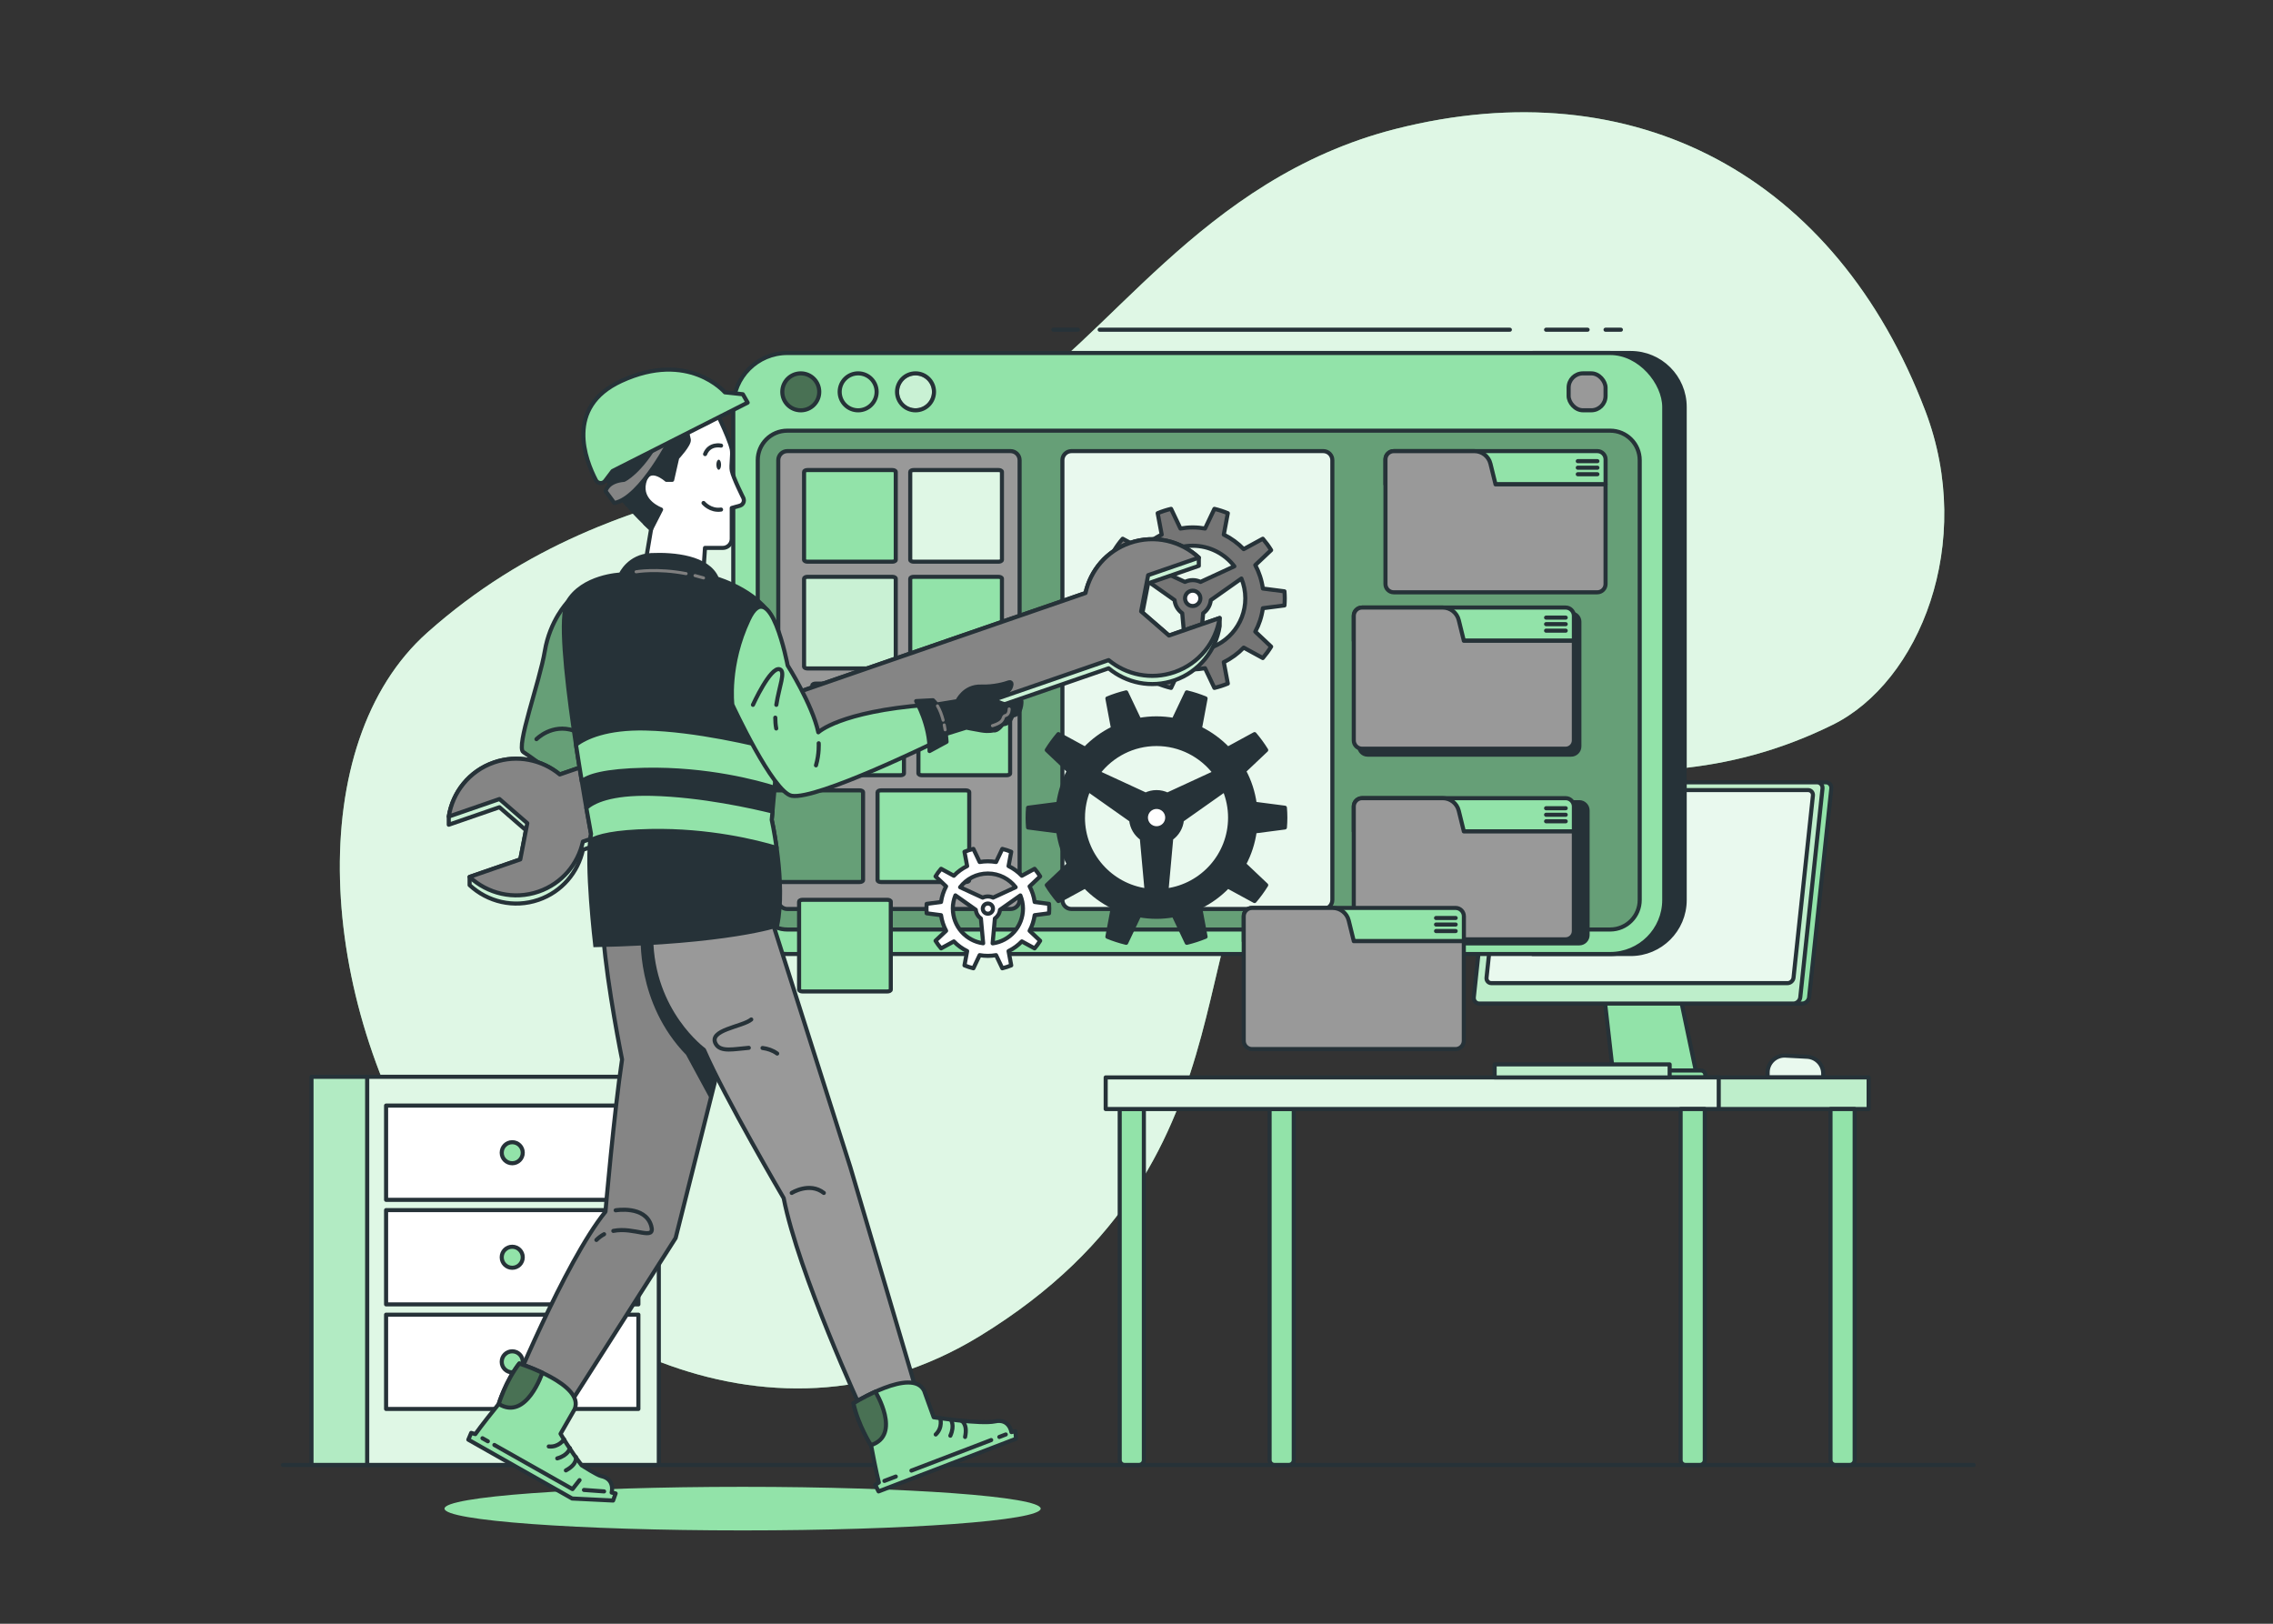
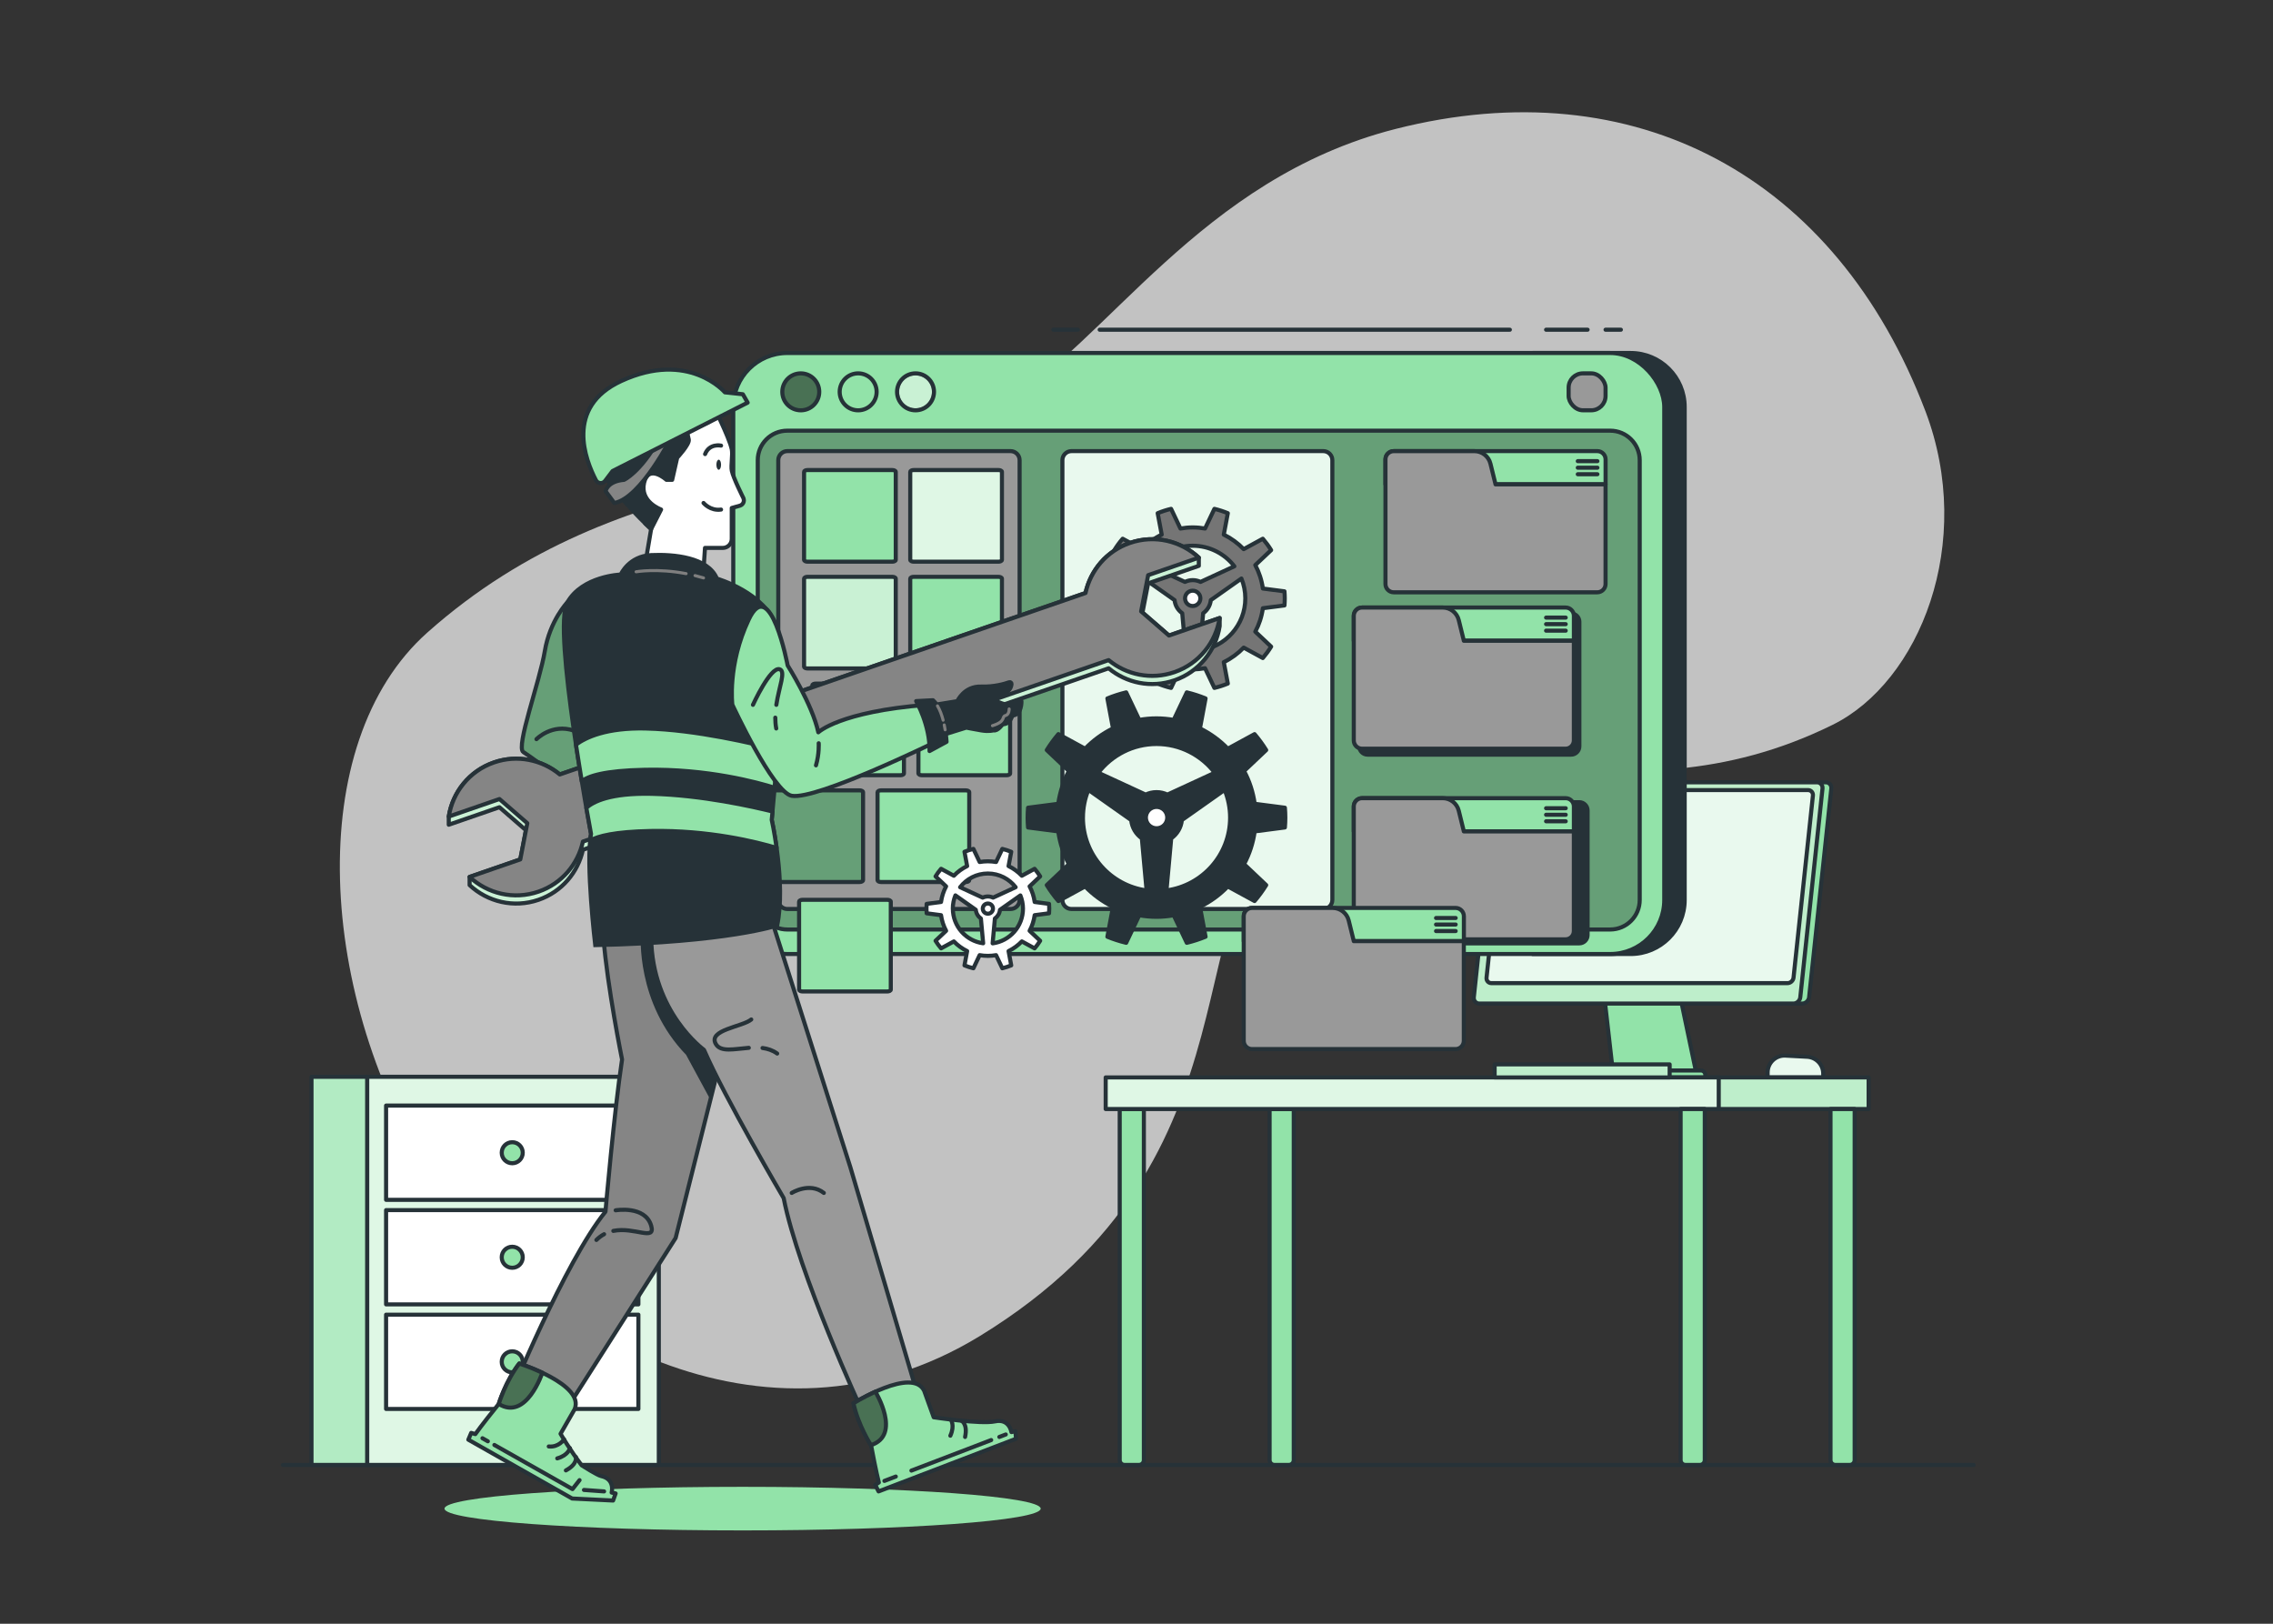
<svg xmlns="http://www.w3.org/2000/svg" viewBox="0 0 700 500">
  <rect x="0" y="0" width="700" height="500" fill="#333333" stroke="none" />
  <defs>
    <style>
      .cls-1 {
        clip-path: url(#clippath-6);
      }

      .cls-2 {
        clip-path: url(#clippath-7);
      }

      .cls-3 {
        clip-path: url(#clippath-17);
      }

      .cls-4 {
        clip-path: url(#clippath-15);
      }

      .cls-5 {
        clip-path: url(#clippath-18);
      }

      .cls-6 {
        clip-path: url(#clippath-4);
      }

      .cls-7 {
        fill: #757575;
      }

      .cls-7, .cls-8, .cls-9, .cls-10, .cls-11, .cls-12, .cls-13, .cls-14, .cls-15, .cls-16 {
        stroke: #263238;
        stroke-width: 1.26px;
      }

      .cls-7, .cls-8, .cls-9, .cls-10, .cls-11, .cls-12, .cls-13, .cls-14, .cls-17, .cls-16 {
        stroke-linecap: round;
        stroke-linejoin: round;
      }

      .cls-18, .cls-14, .cls-15 {
        fill: #263238;
      }

      .cls-19, .cls-20 {
        opacity: .3;
      }

      .cls-21 {
        clip-path: url(#clippath-9);
      }

      .cls-22 {
        clip-path: url(#clippath-10);
      }

      .cls-23, .cls-8, .cls-9, .cls-20, .cls-24, .cls-25, .cls-26 {
        fill: #fff;
      }

      .cls-23, .cls-9, .cls-27 {
        opacity: .5;
      }

      .cls-28 {
        clip-path: url(#clippath-11);
      }

      .cls-29 {
        clip-path: url(#clippath-1);
      }

      .cls-30 {
        clip-path: url(#clippath-5);
      }

      .cls-31 {
        clip-path: url(#clippath-8);
      }

      .cls-10, .cls-32 {
        fill: #858585;
      }

      .cls-33, .cls-16 {
        fill: #92e3a9;
      }

      .cls-24 {
        opacity: .8;
      }

      .cls-34 {
        clip-path: url(#clippath-3);
      }

      .cls-35 {
        clip-path: url(#clippath-12);
      }

      .cls-25 {
        opacity: .4;
      }

      .cls-36 {
        clip-path: url(#clippath-14);
      }

      .cls-11 {
        fill: #cbf2d6;
      }

      .cls-12 {
        fill: #999;
      }

      .cls-13, .cls-17 {
        fill: none;
      }

      .cls-37 {
        clip-path: url(#clippath-16);
      }

      .cls-38 {
        clip-path: url(#clippath-2);
      }

      .cls-26 {
        opacity: .7;
      }

      .cls-39 {
        clip-path: url(#clippath-13);
      }

      .cls-15 {
        stroke-miterlimit: 10;
      }

      .cls-40 {
        clip-path: url(#clippath);
      }

      .cls-17 {
        stroke: #7f7f7f;
        stroke-width: .94px;
      }
    </style>
    <clipPath id="clippath">
      <path class="cls-16" d="M561.49,331.77h-17.13v-1.52c0-2.99,2.51-5.36,5.49-5.2l6.71.36c2.76.15,4.93,2.43,4.93,5.2v1.16Z" />
    </clipPath>
    <clipPath id="clippath-1">
      <path class="cls-16" d="M552.28,309.03h-96.67c-1.07,0-1.84-.87-1.73-1.94l6.84-64.26c.11-1.07,1.07-1.94,2.14-1.94h96.67c1.07,0,1.84.87,1.73,1.94l-6.84,64.26c-.11,1.07-1.07,1.94-2.14,1.94Z" />
    </clipPath>
    <clipPath id="clippath-2">
      <path class="cls-16" d="M550.47,302.74h-91.16c-.93,0-1.61-.76-1.51-1.69l5.97-56.07c.1-.93.94-1.69,1.87-1.69h91.16c.93,0,1.61.76,1.51,1.69l-5.97,56.07c-.1.93-.94,1.69-1.87,1.69Z" />
    </clipPath>
    <clipPath id="clippath-3">
      <rect class="cls-16" x="510.89" y="331.77" width="64.58" height="9.74" />
    </clipPath>
    <clipPath id="clippath-4">
      <rect class="cls-16" x="340.51" y="331.77" width="188.8" height="9.74" />
    </clipPath>
    <clipPath id="clippath-5">
      <rect class="cls-16" x="460.29" y="327.76" width="53.9" height="4.01" />
    </clipPath>
    <clipPath id="clippath-6">
      <rect class="cls-16" x="113.07" y="331.57" width="89.82" height="119.52" transform="translate(315.96 782.67) rotate(180)" />
    </clipPath>
    <clipPath id="clippath-7">
      <rect class="cls-16" x="95.93" y="331.57" width="17.14" height="119.52" transform="translate(209 782.67) rotate(180)" />
    </clipPath>
    <clipPath id="clippath-8">
      <path class="cls-13" d="M252.3,120.66c0,3.14-2.55,5.69-5.69,5.69s-5.69-2.55-5.69-5.69,2.55-5.69,5.69-5.69,5.69,2.55,5.69,5.69Z" />
    </clipPath>
    <clipPath id="clippath-9">
      <circle class="cls-13" cx="281.95" cy="120.66" r="5.69" />
    </clipPath>
    <clipPath id="clippath-10">
      <path class="cls-16" d="M242.46,132.62h253.42c5.02,0,9.09,4.07,9.09,9.09v135.42c0,5.02-4.07,9.09-9.09,9.09h-253.43c-5.02,0-9.09-4.07-9.09-9.09v-135.42c0-5.02,4.07-9.09,9.09-9.09Z" />
    </clipPath>
    <clipPath id="clippath-11">
      <path class="cls-16" d="M329.97,138.91h77.55c1.54,0,2.79,1.25,2.79,2.79v135.42c0,1.54-1.25,2.79-2.79,2.79h-77.55c-1.54,0-2.79-1.25-2.79-2.79v-135.42c0-1.54,1.25-2.79,2.79-2.79Z" />
    </clipPath>
    <clipPath id="clippath-12">
      <path class="cls-16" d="M238.61,271.6h26.12c.58,0,1.06-.25,1.06-.56v-27.1c0-.31-.48-.56-1.06-.56h-26.12c-.59,0-1.06.25-1.06.56v27.1c0,.31.48.56,1.06.56Z" />
    </clipPath>
    <clipPath id="clippath-13">
      <path class="cls-16" d="M248.68,205.84h26.12c.58,0,1.06-.25,1.06-.56v-27.1c0-.31-.48-.56-1.06-.56h-26.12c-.59,0-1.06.25-1.06.56v27.1c0,.31.48.56,1.06.56Z" />
    </clipPath>
    <clipPath id="clippath-14">
      <path class="cls-16" d="M281.38,172.96h26.12c.58,0,1.06-.25,1.06-.56v-27.1c0-.31-.48-.56-1.06-.56h-26.12c-.59,0-1.06.25-1.06.56v27.1c0,.31.48.56,1.06.56Z" />
    </clipPath>
    <clipPath id="clippath-15">
      <path class="cls-10" d="M185.84,288.76l46.45-3.84-24.22,96.3-36.65,57.5-14.78-7.71s17.23-42.37,29.82-57.9c0,0,2.67-30.75,5.11-46.85,0,0-4.56-22.49-5.72-37.5Z" />
    </clipPath>
    <clipPath id="clippath-16">
      <path class="cls-16" d="M167.02,422.71h0c-3.76-1.77-7.1-2.84-7.1-2.84-4.25,5.51-6.33,12.45-6.33,12.45,8.53,5.3,13.43-9.62,13.43-9.62Z" />
    </clipPath>
    <clipPath id="clippath-17">
      <path class="cls-16" d="M269.59,428.54h0c-3.78,1.71-6.76,3.57-6.76,3.57,1.45,6.81,5.39,12.89,5.39,12.89,9.56-3.07,1.36-16.46,1.36-16.46Z" />
    </clipPath>
    <clipPath id="clippath-18">
      <path class="cls-16" d="M174.7,185.51s-5.35,5.56-6.92,15-9.03,29.57-6.61,31.07c2.42,1.5,24.87,18.03,24.87,18.03l9.86-9.13-13.95-17.84,6.93-30.31-14.17-6.82Z" />
    </clipPath>
  </defs>
  <g id="Background_Simple">
    <g>
-       <path class="cls-33" d="M592.93,126.54c-27.45-72.22-89.36-105.57-163.11-86.84-60.32,15.31-89.01,66.27-121.05,84.62-46.5,26.62-116.46,16.47-177.14,70.44-38.48,34.22-34.03,112.66,2.19,168.95,28.61,44.47,101.44,88.41,167.96,47.68,90.7-55.53,58.1-136.1,98.87-163.75,45.01-30.53,96.55,8.68,163.73-24.45,26.77-13.2,44.02-55.97,28.56-96.64Z" />
+       <path class="cls-33" d="M592.93,126.54Z" />
      <path class="cls-26" d="M592.93,126.54c-27.45-72.22-89.36-105.57-163.11-86.84-60.32,15.31-89.01,66.27-121.05,84.62-46.5,26.62-116.46,16.47-177.14,70.44-38.48,34.22-34.03,112.66,2.19,168.95,28.61,44.47,101.44,88.41,167.96,47.68,90.7-55.53,58.1-136.1,98.87-163.75,45.01-30.53,96.55,8.68,163.73-24.45,26.77-13.2,44.02-55.97,28.56-96.64Z" />
    </g>
  </g>
  <g id="Shadow">
    <ellipse class="cls-33" cx="228.69" cy="464.55" rx="91.8" ry="6.71" />
  </g>
  <g id="Floor">
    <line class="cls-13" x1="87.13" y1="451.1" x2="607.81" y2="451.1" />
  </g>
  <g id="Desk">
    <g>
      <g>
        <path class="cls-33" d="M561.49,331.77h-17.13v-1.52c0-2.99,2.51-5.36,5.49-5.2l6.71.36c2.76.15,4.93,2.43,4.93,5.2v1.16Z" />
        <g class="cls-40">
          <path class="cls-24" d="M561.49,331.77h-17.13v-1.52c0-2.99,2.51-5.36,5.49-5.2l6.71.36c2.76.15,4.93,2.43,4.93,5.2v1.16Z" />
        </g>
        <path class="cls-13" d="M561.49,331.77h-17.13v-1.52c0-2.99,2.51-5.36,5.49-5.2l6.71.36c2.76.15,4.93,2.43,4.93,5.2v1.16Z" />
      </g>
      <g>
        <path class="cls-16" d="M515.24,296.36c-.06-1.35-1.18-2.41-2.53-2.41h-17.31c-1.35,0-2.46,1.06-2.53,2.41l4.11,36.07h25.84l-7.58-36.07Z" />
        <path class="cls-16" d="M562.25,240.9h-6.45l-7.25,68.13h6.45c1.07,0,2.03-.87,2.14-1.94l6.84-64.26c.11-1.07-.66-1.94-1.73-1.94Z" />
        <g>
          <path class="cls-33" d="M552.28,309.03h-96.67c-1.07,0-1.84-.87-1.73-1.94l6.84-64.26c.11-1.07,1.07-1.94,2.14-1.94h96.67c1.07,0,1.84.87,1.73,1.94l-6.84,64.26c-.11,1.07-1.07,1.94-2.14,1.94Z" />
          <g class="cls-29">
            <path class="cls-25" d="M552.28,309.03h-96.67c-1.07,0-1.84-.87-1.73-1.94l6.84-64.26c.11-1.07,1.07-1.94,2.14-1.94h96.67c1.07,0,1.84.87,1.73,1.94l-6.84,64.26c-.11,1.07-1.07,1.94-2.14,1.94Z" />
          </g>
          <path class="cls-13" d="M552.28,309.03h-96.67c-1.07,0-1.84-.87-1.73-1.94l6.84-64.26c.11-1.07,1.07-1.94,2.14-1.94h96.67c1.07,0,1.84.87,1.73,1.94l-6.84,64.26c-.11,1.07-1.07,1.94-2.14,1.94Z" />
        </g>
        <path class="cls-16" d="M523.79,329.63h-31.78c-.77,0-1.4.63-1.4,1.4h0c0,.77.63,1.4,1.4,1.4h31.78c.77,0,1.4-.63,1.4-1.4h0c0-.77-.63-1.4-1.4-1.4Z" />
        <g>
          <path class="cls-33" d="M550.47,302.74h-91.16c-.93,0-1.61-.76-1.51-1.69l5.97-56.07c.1-.93.94-1.69,1.87-1.69h91.16c.93,0,1.61.76,1.51,1.69l-5.97,56.07c-.1.93-.94,1.69-1.87,1.69Z" />
          <g class="cls-38">
            <path class="cls-24" d="M550.47,302.74h-91.16c-.93,0-1.61-.76-1.51-1.69l5.97-56.07c.1-.93.94-1.69,1.87-1.69h91.16c.93,0,1.61.76,1.51,1.69l-5.97,56.07c-.1.93-.94,1.69-1.87,1.69Z" />
          </g>
          <path class="cls-13" d="M550.47,302.74h-91.16c-.93,0-1.61-.76-1.51-1.69l5.97-56.07c.1-.93.94-1.69,1.87-1.69h91.16c.93,0,1.61.76,1.51,1.69l-5.97,56.07c-.1.93-.94,1.69-1.87,1.69Z" />
        </g>
      </g>
      <path class="cls-16" d="M344.82,341.51h7.45v108.09c0,.82-.67,1.49-1.49,1.49h-4.46c-.82,0-1.49-.67-1.49-1.49v-108.09h0Z" />
      <g>
        <rect class="cls-33" x="510.89" y="331.77" width="64.58" height="9.74" />
        <g class="cls-34">
          <rect class="cls-25" x="510.89" y="331.77" width="64.58" height="9.74" />
        </g>
        <rect class="cls-13" x="510.89" y="331.77" width="64.58" height="9.74" />
      </g>
      <path class="cls-16" d="M390.98,341.51h7.45v108.09c0,.82-.67,1.49-1.49,1.49h-4.46c-.82,0-1.49-.67-1.49-1.49v-108.09h0Z" />
      <path class="cls-16" d="M563.72,341.51h7.45v108.09c0,.82-.67,1.49-1.49,1.49h-4.46c-.82,0-1.49-.67-1.49-1.49v-108.09h0Z" />
      <g>
        <rect class="cls-33" x="340.51" y="331.77" width="188.8" height="9.74" />
        <g class="cls-6">
          <rect class="cls-26" x="340.51" y="331.77" width="188.8" height="9.74" />
        </g>
        <rect class="cls-13" x="340.51" y="331.77" width="188.8" height="9.74" />
      </g>
      <path class="cls-16" d="M517.56,341.51h7.45v108.09c0,.82-.67,1.49-1.49,1.49h-4.46c-.82,0-1.49-.67-1.49-1.49v-108.09h0Z" />
      <g>
        <rect class="cls-33" x="460.29" y="327.76" width="53.9" height="4.01" />
        <g class="cls-30">
          <rect class="cls-25" x="460.29" y="327.76" width="53.9" height="4.01" />
        </g>
        <rect class="cls-13" x="460.29" y="327.76" width="53.9" height="4.01" />
      </g>
    </g>
  </g>
  <g id="Shelf">
    <g>
      <g>
        <rect class="cls-33" x="113.07" y="331.57" width="89.82" height="119.52" transform="translate(315.96 782.67) rotate(180)" />
        <g class="cls-1">
          <rect class="cls-26" x="113.07" y="331.57" width="89.82" height="119.52" transform="translate(315.96 782.67) rotate(180)" />
        </g>
        <rect class="cls-13" x="113.07" y="331.57" width="89.82" height="119.52" transform="translate(315.96 782.67) rotate(180)" />
      </g>
      <g>
        <rect class="cls-33" x="95.93" y="331.57" width="17.14" height="119.52" transform="translate(209 782.67) rotate(180)" />
        <g class="cls-2">
          <rect class="cls-20" x="95.93" y="331.57" width="17.14" height="119.52" transform="translate(209 782.67) rotate(180)" />
        </g>
        <rect class="cls-13" x="95.93" y="331.57" width="17.14" height="119.52" transform="translate(209 782.67) rotate(180)" />
      </g>
      <rect class="cls-8" x="118.89" y="340.44" width="77.7" height="29.03" transform="translate(315.49 709.91) rotate(180)" />
      <rect class="cls-8" x="118.89" y="372.64" width="77.7" height="29.03" transform="translate(315.49 774.3) rotate(180)" />
      <rect class="cls-8" x="118.89" y="404.84" width="77.7" height="29.03" transform="translate(315.49 838.7) rotate(180)" />
      <g>
        <path class="cls-16" d="M154.51,354.96c0,1.79,1.45,3.24,3.24,3.24s3.24-1.45,3.24-3.24-1.45-3.24-3.24-3.24-3.24,1.45-3.24,3.24Z" />
        <path class="cls-16" d="M154.51,387.15c0,1.79,1.45,3.24,3.24,3.24s3.24-1.45,3.24-3.24-1.45-3.24-3.24-3.24-3.24,1.45-3.24,3.24Z" />
        <path class="cls-16" d="M154.51,419.35c0,1.79,1.45,3.24,3.24,3.24s3.24-1.45,3.24-3.24-1.45-3.24-3.24-3.24-3.24,1.45-3.24,3.24Z" />
      </g>
    </g>
  </g>
  <g id="Interface">
    <g>
      <g>
        <path class="cls-14" d="M502.18,108.7h-30.18v185.07h30.18c9.19,0,16.64-7.45,16.64-16.64V125.34c0-9.19-7.45-16.64-16.64-16.64Z" />
        <rect class="cls-16" x="225.82" y="108.7" width="286.71" height="185.07" rx="16.64" ry="16.64" />
        <rect class="cls-12" x="483.08" y="114.97" width="11.37" height="11.37" rx="4.4" ry="4.4" />
        <g>
          <g class="cls-31">
            <path class="cls-27" d="M252.3,120.66c0,3.14-2.55,5.69-5.69,5.69s-5.69-2.55-5.69-5.69,2.55-5.69,5.69-5.69,5.69,2.55,5.69,5.69Z" />
          </g>
          <path class="cls-13" d="M252.3,120.66c0,3.14-2.55,5.69-5.69,5.69s-5.69-2.55-5.69-5.69,2.55-5.69,5.69-5.69,5.69,2.55,5.69,5.69Z" />
        </g>
        <g>
          <g class="cls-21">
            <circle class="cls-9" cx="281.95" cy="120.66" r="5.69" />
          </g>
          <circle class="cls-13" cx="281.95" cy="120.66" r="5.69" />
        </g>
        <circle class="cls-13" cx="264.28" cy="120.66" r="5.69" />
      </g>
      <g>
        <path class="cls-33" d="M242.46,132.62h253.42c5.02,0,9.09,4.07,9.09,9.09v135.42c0,5.02-4.07,9.09-9.09,9.09h-253.43c-5.02,0-9.09-4.07-9.09-9.09v-135.42c0-5.02,4.07-9.09,9.09-9.09Z" />
        <g class="cls-22">
          <path class="cls-19" d="M242.46,132.62h253.42c5.02,0,9.09,4.07,9.09,9.09v135.42c0,5.02-4.07,9.09-9.09,9.09h-253.43c-5.02,0-9.09-4.07-9.09-9.09v-135.42c0-5.02,4.07-9.09,9.09-9.09Z" />
        </g>
        <path class="cls-13" d="M242.46,132.62h253.42c5.02,0,9.09,4.07,9.09,9.09v135.42c0,5.02-4.07,9.09-9.09,9.09h-253.43c-5.02,0-9.09-4.07-9.09-9.09v-135.42c0-5.02,4.07-9.09,9.09-9.09Z" />
      </g>
      <path class="cls-12" d="M242.47,138.91h68.74c1.54,0,2.79,1.25,2.79,2.79v135.42c0,1.54-1.25,2.79-2.79,2.79h-68.74c-1.54,0-2.79-1.25-2.79-2.79v-135.42c0-1.54,1.25-2.79,2.79-2.79Z" />
      <g>
        <path class="cls-33" d="M329.97,138.91h77.55c1.54,0,2.79,1.25,2.79,2.79v135.42c0,1.54-1.25,2.79-2.79,2.79h-77.55c-1.54,0-2.79-1.25-2.79-2.79v-135.42c0-1.54,1.25-2.79,2.79-2.79Z" />
        <g class="cls-28">
          <path class="cls-24" d="M329.97,138.91h77.55c1.54,0,2.79,1.25,2.79,2.79v135.42c0,1.54-1.25,2.79-2.79,2.79h-77.55c-1.54,0-2.79-1.25-2.79-2.79v-135.42c0-1.54,1.25-2.79,2.79-2.79Z" />
        </g>
        <path class="cls-13" d="M329.97,138.91h77.55c1.54,0,2.79,1.25,2.79,2.79v135.42c0,1.54-1.25,2.79-2.79,2.79h-77.55c-1.54,0-2.79-1.25-2.79-2.79v-135.42c0-1.54,1.25-2.79,2.79-2.79Z" />
      </g>
      <g>
        <path class="cls-16" d="M491.91,138.91h-62.68c-1.4,0-2.55,1.14-2.55,2.55v7.68h67.78v-7.68c0-1.4-1.14-2.55-2.55-2.55Z" />
        <g>
          <line class="cls-13" x1="485.9" y1="142" x2="491.94" y2="142" />
          <line class="cls-13" x1="485.9" y1="144.02" x2="491.94" y2="144.02" />
          <line class="cls-13" x1="491.94" y1="146.03" x2="485.9" y2="146.03" />
        </g>
        <path class="cls-12" d="M460.57,149.14l-1.57-6.36c-.56-2.27-2.59-3.86-4.93-3.86h-24.85c-1.4,0-2.55,1.14-2.55,2.55v38.37c0,1.41,1.14,2.55,2.55,2.55h62.68c1.4,0,2.55-1.14,2.55-2.55v-30.69h-33.89Z" />
      </g>
      <g>
        <path class="cls-33" d="M238.61,271.6h26.12c.58,0,1.06-.25,1.06-.56v-27.1c0-.31-.48-.56-1.06-.56h-26.12c-.59,0-1.06.25-1.06.56v27.1c0,.31.48.56,1.06.56Z" />
        <g class="cls-35">
          <path class="cls-19" d="M238.61,271.6h26.12c.58,0,1.06-.25,1.06-.56v-27.1c0-.31-.48-.56-1.06-.56h-26.12c-.59,0-1.06.25-1.06.56v27.1c0,.31.48.56,1.06.56Z" />
        </g>
        <path class="cls-13" d="M238.61,271.6h26.12c.58,0,1.06-.25,1.06-.56v-27.1c0-.31-.48-.56-1.06-.56h-26.12c-.59,0-1.06.25-1.06.56v27.1c0,.31.48.56,1.06.56Z" />
      </g>
      <path class="cls-16" d="M271.31,271.6h26.12c.59,0,1.06-.25,1.06-.56v-27.1c0-.31-.48-.56-1.06-.56h-26.12c-.59,0-1.06.25-1.06.56v27.1c0,.31.48.56,1.06.56Z" />
      <path class="cls-16" d="M251.2,238.72h26.12c.58,0,1.06-.25,1.06-.56v-27.1c0-.31-.48-.56-1.06-.56h-26.12c-.59,0-1.06.25-1.06.56v27.1c0,.31.48.56,1.06.56Z" />
      <path class="cls-16" d="M283.9,238.72h26.12c.58,0,1.06-.25,1.06-.56v-27.1c0-.31-.48-.56-1.06-.56h-26.12c-.59,0-1.06.25-1.06.56v27.1c0,.31.48.56,1.06.56Z" />
      <g>
        <path class="cls-33" d="M248.68,205.84h26.12c.58,0,1.06-.25,1.06-.56v-27.1c0-.31-.48-.56-1.06-.56h-26.12c-.59,0-1.06.25-1.06.56v27.1c0,.31.48.56,1.06.56Z" />
        <g class="cls-39">
          <path class="cls-23" d="M248.68,205.84h26.12c.58,0,1.06-.25,1.06-.56v-27.1c0-.31-.48-.56-1.06-.56h-26.12c-.59,0-1.06.25-1.06.56v27.1c0,.31.48.56,1.06.56Z" />
        </g>
        <path class="cls-13" d="M248.68,205.84h26.12c.58,0,1.06-.25,1.06-.56v-27.1c0-.31-.48-.56-1.06-.56h-26.12c-.59,0-1.06.25-1.06.56v27.1c0,.31.48.56,1.06.56Z" />
      </g>
      <path class="cls-16" d="M281.38,205.84h26.12c.58,0,1.06-.25,1.06-.56v-27.1c0-.31-.48-.56-1.06-.56h-26.12c-.59,0-1.06.25-1.06.56v27.1c0,.31.48.56,1.06.56Z" />
      <path class="cls-16" d="M248.68,172.96h26.12c.58,0,1.06-.25,1.06-.56v-27.1c0-.31-.48-.56-1.06-.56h-26.12c-.59,0-1.06.25-1.06.56v27.1c0,.31.48.56,1.06.56Z" />
      <g>
        <path class="cls-33" d="M281.38,172.96h26.12c.58,0,1.06-.25,1.06-.56v-27.1c0-.31-.48-.56-1.06-.56h-26.12c-.59,0-1.06.25-1.06.56v27.1c0,.31.48.56,1.06.56Z" />
        <g class="cls-36">
          <path class="cls-26" d="M281.38,172.96h26.12c.58,0,1.06-.25,1.06-.56v-27.1c0-.31-.48-.56-1.06-.56h-26.12c-.59,0-1.06.25-1.06.56v27.1c0,.31.48.56,1.06.56Z" />
        </g>
        <path class="cls-13" d="M281.38,172.96h26.12c.58,0,1.06-.25,1.06-.56v-27.1c0-.31-.48-.56-1.06-.56h-26.12c-.59,0-1.06.25-1.06.56v27.1c0,.31.48.56,1.06.56Z" />
      </g>
      <g>
        <path class="cls-14" d="M486.37,247.03h-62.68c-.88,0-1.65.45-2.11,1.12-.28.41-.44.9-.44,1.42v38.37c0,1.4,1.14,2.55,2.55,2.55h62.68c1.4,0,2.55-1.14,2.55-2.55v-38.37c0-1.4-1.14-2.55-2.55-2.55Z" />
        <g>
          <path class="cls-16" d="M482.15,245.78h-62.68c-1.4,0-2.55,1.14-2.55,2.55v7.68h67.78v-7.68c0-1.4-1.14-2.55-2.55-2.55Z" />
          <g>
            <line class="cls-13" x1="476.14" y1="248.88" x2="482.18" y2="248.88" />
            <line class="cls-13" x1="476.14" y1="250.89" x2="482.18" y2="250.89" />
            <line class="cls-13" x1="482.18" y1="252.9" x2="476.14" y2="252.9" />
          </g>
          <path class="cls-12" d="M450.81,256l-1.57-6.36c-.56-2.27-2.59-3.86-4.93-3.86h-24.85c-1.4,0-2.55,1.14-2.55,2.55v38.37c0,1.4,1.14,2.55,2.55,2.55h62.68c1.4,0,2.55-1.14,2.55-2.55v-30.69h-33.89Z" />
        </g>
      </g>
      <g>
        <path class="cls-14" d="M483.84,188.92h-62.68c-.88,0-1.65.45-2.11,1.12-.27.41-.44.9-.44,1.42v38.37c0,1.41,1.14,2.55,2.55,2.55h62.68c1.4,0,2.55-1.14,2.55-2.55v-38.37c0-1.4-1.14-2.55-2.55-2.55Z" />
        <g>
          <path class="cls-16" d="M482.15,187.08h-62.68c-1.4,0-2.55,1.14-2.55,2.55v7.68h67.78v-7.68c0-1.4-1.14-2.55-2.55-2.55Z" />
          <g>
            <line class="cls-13" x1="476.14" y1="190.18" x2="482.18" y2="190.18" />
            <line class="cls-13" x1="476.14" y1="192.19" x2="482.18" y2="192.19" />
            <line class="cls-13" x1="482.18" y1="194.2" x2="476.14" y2="194.2" />
          </g>
          <path class="cls-12" d="M450.81,197.3l-1.57-6.36c-.56-2.27-2.59-3.86-4.93-3.86h-24.85c-1.4,0-2.55,1.14-2.55,2.55v38.37c0,1.4,1.14,2.55,2.55,2.55h62.68c1.4,0,2.55-1.14,2.55-2.55v-30.69h-33.89Z" />
        </g>
      </g>
      <path class="cls-16" d="M247.15,305.3h26.12c.58,0,1.06-.25,1.06-.56v-27.1c0-.31-.48-.56-1.06-.56h-26.12c-.59,0-1.06.25-1.06.56v27.1c0,.31.48.56,1.06.56Z" />
      <g>
        <path class="cls-16" d="M448.27,279.58h-62.68c-1.4,0-2.55,1.14-2.55,2.55v7.68h67.78v-7.68c0-1.4-1.14-2.55-2.55-2.55Z" />
        <g>
          <line class="cls-13" x1="442.25" y1="282.68" x2="448.29" y2="282.68" />
          <line class="cls-13" x1="442.25" y1="284.69" x2="448.29" y2="284.69" />
          <line class="cls-13" x1="448.29" y1="286.7" x2="442.25" y2="286.7" />
        </g>
        <path class="cls-12" d="M416.92,289.8l-1.57-6.36c-.56-2.27-2.59-3.86-4.93-3.86h-24.85c-1.4,0-2.55,1.14-2.55,2.55v38.37c0,1.4,1.14,2.55,2.55,2.55h62.68c1.4,0,2.55-1.14,2.55-2.55v-30.69h-33.89Z" />
      </g>
    </g>
    <g>
      <line class="cls-13" x1="494.45" y1="101.53" x2="499.17" y2="101.53" />
      <line class="cls-13" x1="476.14" y1="101.53" x2="488.92" y2="101.53" />
      <line class="cls-13" x1="338.66" y1="101.53" x2="464.98" y2="101.53" />
      <line class="cls-13" x1="324.39" y1="101.53" x2="331.94" y2="101.53" />
    </g>
  </g>
  <g id="Gear">
    <g>
      <g>
        <path class="cls-14" d="M395.7,254.8c.08-1,.13-2.01.13-3.04s-.05-2.03-.13-3.04l-9.3-1.21c-.5-3.6-1.63-7.01-3.28-10.09l6.82-6.45c-1.07-1.73-2.27-3.37-3.58-4.91l-8.24,4.49c-2.46-2.55-5.36-4.67-8.58-6.25l1.73-9.23c-1.86-.77-3.79-1.39-5.78-1.87l-4.03,8.48c-1.72-.3-3.49-.47-5.31-.47s-3.58.17-5.3.47l-4.03-8.48c-1.99.48-3.92,1.11-5.78,1.87l1.73,9.23c-3.22,1.57-6.12,3.7-8.58,6.25l-8.24-4.49c-1.31,1.54-2.51,3.18-3.58,4.91l6.82,6.45c-1.65,3.09-2.77,6.49-3.28,10.09l-9.3,1.21c-.08,1-.13,2.01-.13,3.04s.05,2.03.13,3.04l9.3,1.21c.5,3.6,1.63,7.01,3.28,10.09l-6.82,6.45c1.07,1.73,2.27,3.37,3.58,4.91l8.24-4.49c2.46,2.55,5.36,4.67,8.58,6.25l-1.73,9.23c1.86.77,3.79,1.39,5.78,1.87l4.03-8.48c1.72.3,3.49.47,5.3.47s3.58-.17,5.31-.47l4.03,8.48c1.99-.48,3.92-1.11,5.78-1.87l-1.73-9.23c3.22-1.57,6.12-3.7,8.58-6.25l8.24,4.49c1.31-1.54,2.51-3.18,3.58-4.91l-6.82-6.45c1.65-3.09,2.77-6.49,3.28-10.09l9.3-1.21ZM356.17,229.1c7.31,0,13.79,3.48,17.94,8.85l-14.58,6.73c-1.02-.48-2.16-.76-3.36-.76s-2.34.28-3.36.76l-14.58-6.73c4.14-5.37,10.63-8.85,17.94-8.85ZM333.51,251.76c0-3.02.6-5.9,1.68-8.53l13.18,9.3c.23,2.33,1.47,4.35,3.28,5.63l1.46,16.03c-11.07-1.5-19.61-10.96-19.61-22.43ZM359.23,274.19l1.46-16.03c1.81-1.28,3.06-3.31,3.28-5.63l13.18-9.3c1.07,2.64,1.68,5.51,1.68,8.53,0,11.48-8.54,20.94-19.61,22.43Z" />
        <path class="cls-8" d="M359.47,251.76c0,1.82-1.47,3.29-3.29,3.29s-3.29-1.48-3.29-3.29,1.47-3.29,3.29-3.29,3.29,1.47,3.29,3.29Z" />
      </g>
      <g>
        <path class="cls-7" d="M395.57,186.43c.05-.72.09-1.44.09-2.17s-.04-1.45-.09-2.17l-6.65-.86c-.36-2.58-1.17-5.01-2.34-7.22l4.88-4.61c-.76-1.24-1.62-2.41-2.56-3.51l-5.89,3.21c-1.76-1.82-3.83-3.34-6.13-4.47l1.24-6.6c-1.33-.55-2.71-1-4.13-1.34l-2.88,6.06c-1.23-.22-2.5-.34-3.79-.34s-2.56.12-3.79.34l-2.88-6.06c-1.42.34-2.8.79-4.13,1.34l1.24,6.6c-2.3,1.12-4.37,2.64-6.13,4.47l-5.89-3.21c-.94,1.1-1.8,2.27-2.56,3.51l4.88,4.61c-1.18,2.21-1.98,4.64-2.34,7.22l-6.65.86c-.05.72-.09,1.44-.09,2.17s.04,1.45.09,2.17l6.65.86c.36,2.58,1.16,5.01,2.34,7.22l-4.88,4.61c.76,1.24,1.62,2.41,2.56,3.51l5.89-3.21c1.76,1.82,3.83,3.34,6.13,4.47l-1.24,6.6c1.33.55,2.71,1,4.13,1.34l2.88-6.06c1.23.22,2.5.34,3.79.34s2.56-.12,3.79-.34l2.88,6.06c1.42-.34,2.8-.79,4.13-1.34l-1.24-6.6c2.3-1.12,4.37-2.64,6.13-4.47l5.89,3.21c.94-1.1,1.8-2.27,2.56-3.51l-4.88-4.61c1.18-2.21,1.98-4.64,2.34-7.22l6.65-.86ZM367.31,168.05c5.23,0,9.86,2.49,12.83,6.33l-10.42,4.81c-.73-.35-1.54-.55-2.4-.55s-1.67.2-2.4.55l-10.42-4.81c2.96-3.84,7.6-6.33,12.83-6.33ZM351.1,184.25c0-2.16.43-4.22,1.2-6.1l9.43,6.65c.16,1.66,1.05,3.11,2.35,4.03l1.04,11.46c-7.91-1.07-14.02-7.83-14.02-16.04ZM369.49,200.29l1.04-11.46c1.29-.92,2.19-2.36,2.35-4.03l9.43-6.65c.77,1.88,1.2,3.94,1.2,6.1,0,8.21-6.11,14.97-14.02,16.04Z" />
        <circle class="cls-8" cx="367.31" cy="184.25" r="2.36" />
      </g>
      <g>
        <path class="cls-8" d="M323.07,281.23c.04-.48.06-.96.06-1.45s-.02-.97-.06-1.45l-4.43-.58c-.24-1.72-.78-3.34-1.56-4.81l3.25-3.07c-.51-.82-1.08-1.61-1.71-2.34l-3.93,2.14c-1.17-1.22-2.55-2.23-4.09-2.98l.82-4.4c-.89-.37-1.81-.66-2.75-.89l-1.92,4.04c-.82-.14-1.67-.22-2.53-.22s-1.71.08-2.53.22l-1.92-4.04c-.95.23-1.87.53-2.75.89l.82,4.4c-1.53.75-2.92,1.76-4.09,2.98l-3.93-2.14c-.63.73-1.2,1.51-1.71,2.34l3.25,3.07c-.78,1.47-1.32,3.09-1.56,4.81l-4.43.58c-.04.48-.06.96-.06,1.45s.02.97.06,1.45l4.43.58c.24,1.72.78,3.34,1.56,4.81l-3.25,3.07c.51.82,1.08,1.61,1.71,2.34l3.93-2.14c1.17,1.22,2.55,2.23,4.09,2.98l-.82,4.4c.89.37,1.81.66,2.75.89l1.92-4.04c.82.14,1.67.22,2.53.22s1.71-.08,2.53-.22l1.92,4.04c.95-.23,1.87-.53,2.75-.89l-.82-4.4c1.53-.75,2.92-1.76,4.09-2.98l3.93,2.14c.63-.73,1.2-1.51,1.71-2.34l-3.25-3.07c.78-1.47,1.32-3.09,1.56-4.81l4.43-.58ZM304.23,268.98c3.48,0,6.57,1.66,8.55,4.22l-6.95,3.21c-.49-.23-1.03-.36-1.6-.36s-1.12.13-1.6.36l-6.95-3.21c1.98-2.56,5.07-4.22,8.55-4.22ZM293.43,279.79c0-1.44.29-2.81.8-4.07l6.28,4.43c.11,1.11.7,2.07,1.57,2.68l.7,7.64c-5.27-.71-9.34-5.22-9.34-10.69ZM305.69,290.48l.7-7.64c.86-.61,1.46-1.58,1.57-2.68l6.28-4.43c.51,1.26.8,2.63.8,4.07,0,5.47-4.07,9.98-9.34,10.69Z" />
        <path class="cls-13" d="M305.8,279.79c0,.87-.7,1.57-1.57,1.57s-1.57-.7-1.57-1.57.7-1.57,1.57-1.57,1.57.7,1.57,1.57Z" />
      </g>
    </g>
  </g>
  <g id="Character">
    <g>
      <g>
        <g>
          <g>
            <path class="cls-32" d="M185.84,288.76l46.45-3.84-24.22,96.3-36.65,57.5-14.78-7.71s17.23-42.37,29.82-57.9c0,0,2.67-30.75,5.11-46.85,0,0-4.56-22.49-5.72-37.5Z" />
            <g class="cls-4">
              <path class="cls-14" d="M218.11,286.09l-20.13,1.67s-1.6,20.83,13.82,36.67l7.21,13.31,7.15-28.44-8.05-23.21Z" />
            </g>
            <path class="cls-13" d="M185.84,288.76l46.45-3.84-24.22,96.3-36.65,57.5-14.78-7.71s17.23-42.37,29.82-57.9c0,0,2.67-30.75,5.11-46.85,0,0-4.56-22.49-5.72-37.5Z" />
          </g>
          <path class="cls-13" d="M186.04,380.05c-.82.44-1.61,1.02-2.37,1.77" />
          <path class="cls-13" d="M189.6,372.69s9.06-1.57,10.93,4.72c1.47,4.93-5.14.29-11.65,1.62" />
        </g>
        <g>
          <path class="cls-12" d="M200.54,288.69l37.12-5.4,24.22,76.14,20.26,68.53-16.66,6.5s-19.62-42.42-24.14-65.53c0,0-18.11-30.84-24.54-45.65,0,0-16.03-11.57-16.26-34.6Z" />
          <g>
            <path class="cls-13" d="M234.83,322.71c1.6.21,3.14.71,4.51,1.71" />
            <path class="cls-13" d="M231.36,313.93c-2.68,2.27-13.43,3.17-10.91,7.55,1.5,2.61,5.68,1.52,10.15,1.18" />
          </g>
          <path class="cls-13" d="M243.82,367.34s5.48-3.46,9.89,0" />
        </g>
        <g>
          <path class="cls-16" d="M176.17,461.42l-31.94-18.1.88-2.09,1.27.38s2.07-2.96,7.21-9.28c0,0,2.08-6.95,6.33-12.45,0,0,20.27,6.44,17.04,14.08l-4.33,7.55s2.93,5.05,6.5,9.7c0,0,4.76,3.06,5.99,3.32,4.41.94,3.24,5.08,3.24,5.08l1.23.27-.78,2.18-12.65-.62Z" />
          <g>
            <path class="cls-33" d="M167.02,422.71h0c-3.76-1.77-7.1-2.84-7.1-2.84-4.25,5.51-6.33,12.45-6.33,12.45,8.53,5.3,13.43-9.62,13.43-9.62Z" />
            <g class="cls-37">
              <path class="cls-27" d="M167.02,422.71h0c-3.76-1.77-7.1-2.84-7.1-2.84-4.25,5.51-6.33,12.45-6.33,12.45,8.53,5.3,13.43-9.62,13.43-9.62Z" />
            </g>
            <path class="cls-13" d="M167.02,422.71h0c-3.76-1.77-7.1-2.84-7.1-2.84-4.25,5.51-6.33,12.45-6.33,12.45,8.53,5.3,13.43-9.62,13.43-9.62Z" />
          </g>
          <path class="cls-13" d="M173.71,443.21s-1.58,2.52-4.71,2.2" />
          <path class="cls-13" d="M175.52,445.93s-.47,2.19-3.9,3.15" />
          <path class="cls-13" d="M177.35,448.67s.6,2.14-3.08,4.11" />
          <g>
            <line class="cls-13" x1="179.84" y1="458.8" x2="186.04" y2="459.25" />
            <polyline class="cls-13" points="152.25 444.95 176.31 458.54 178.48 455.78" />
            <line class="cls-13" x1="148.58" y1="442.88" x2="150.24" y2="443.82" />
          </g>
        </g>
        <g>
          <path class="cls-16" d="M262.84,432.11s18.03-11.28,21.76-3.88l2.95,8.19s14.48,2.2,18.89,1.26c4.41-.94,5.04,3.31,5.04,3.31l1.23-.26.18,2.31-42.33,16.21-1.02-2.02,1.11-.72s-.91-3.49-2.4-11.51c0,0-3.95-6.08-5.39-12.89Z" />
          <g>
            <path class="cls-33" d="M269.59,428.54h0c-3.78,1.71-6.76,3.57-6.76,3.57,1.45,6.81,5.39,12.89,5.39,12.89,9.56-3.07,1.36-16.46,1.36-16.46Z" />
            <g class="cls-3">
              <path class="cls-27" d="M269.59,428.54h0c-3.78,1.71-6.76,3.57-6.76,3.57,1.45,6.81,5.39,12.89,5.39,12.89,9.56-3.07,1.36-16.46,1.36-16.46Z" />
            </g>
            <path class="cls-13" d="M269.59,428.54h0c-3.78,1.71-6.76,3.57-6.76,3.57,1.45,6.81,5.39,12.89,5.39,12.89,9.56-3.07,1.36-16.46,1.36-16.46Z" />
          </g>
          <g>
            <line class="cls-13" x1="307.76" y1="442.48" x2="309.74" y2="441.72" />
            <line class="cls-13" x1="280.68" y1="452.84" x2="305.25" y2="443.44" />
            <line class="cls-13" x1="272.36" y1="456.02" x2="275.87" y2="454.68" />
          </g>
-           <path class="cls-13" d="M289.55,436.71s.9,2.84-1.38,5.01" />
          <path class="cls-13" d="M292.79,437.09s1.36,1.77-.12,5.01" />
          <path class="cls-13" d="M296.07,437.47s2.02.92,1.14,5.01" />
        </g>
      </g>
      <g>
        <g>
          <path class="cls-33" d="M174.7,185.51s-5.35,5.56-6.92,15-9.03,29.57-6.61,31.07c2.42,1.5,24.87,18.03,24.87,18.03l9.86-9.13-13.95-17.84,6.93-30.31-14.17-6.82Z" />
          <g class="cls-5">
            <path class="cls-19" d="M174.7,185.51s-5.35,5.56-6.92,15-9.03,29.57-6.61,31.07c2.42,1.5,24.87,18.03,24.87,18.03l9.86-9.13-13.95-17.84,6.93-30.31-14.17-6.82Z" />
          </g>
          <path class="cls-13" d="M174.7,185.51s-5.35,5.56-6.92,15-9.03,29.57-6.61,31.07c2.42,1.5,24.87,18.03,24.87,18.03l9.86-9.13-13.95-17.84,6.93-30.31-14.17-6.82Z" />
        </g>
        <path class="cls-13" d="M165.21,227.61s4.75-4.92,11.53-2.63" />
      </g>
      <g>
        <path class="cls-11" d="M144.62,272.55c5.51,5.15,13.61,7.16,21.23,4.53,7.2-2.48,12.16-8.49,13.67-15.42l161.9-55.87c5.47,4.52,13.07,6.19,20.27,3.7,7.62-2.63,12.76-9.21,13.92-16.66v-2.52l-15.61,5.39-8.16-7.08,1.74-8.99,15.61-5.39v-2.52c-5.51-5.15-13.61-7.16-21.23-4.53-7.2,2.48-12.16,8.49-13.67,15.42l-161.9,55.87c-5.47-4.52-13.07-6.19-20.27-3.7-7.62,2.63-12.76,9.21-13.92,16.66v2.52l15.61-5.39,8.16,7.08-1.74,8.99-15.61,5.39v2.52Z" />
        <path class="cls-10" d="M351.43,188.26l2.16-11.15,15.61-5.39c-5.51-5.15-13.61-7.16-21.23-4.53-7.2,2.48-12.16,8.49-13.67,15.42l-161.9,55.87c-5.47-4.52-13.07-6.19-20.27-3.7-7.62,2.63-12.76,9.21-13.92,16.66l15.61-5.39,8.57,7.44-2.16,11.15-15.61,5.39c5.51,5.15,13.61,7.16,21.23,4.53,7.2-2.48,12.16-8.49,13.67-15.42l161.9-55.87c5.47,4.52,13.07,6.19,20.27,3.7,7.62-2.63,12.76-9.21,13.92-16.66l-15.61,5.39-8.57-7.44Z" />
      </g>
      <g>
        <path class="cls-8" d="M228.97,153.44s-3.14-6.22-3.6-8.48c-.33-1.6.33-4.94,0-6.55-.77-3.75-6.02-14.08-6.02-14.08,0,0-.19-.52-.94-1.1l-3.07,3.79h-8.36l-12.74,16.84,6.28,15.11-1.85,2.18c1.13,1.11,1.85,1.75,1.85,1.75l-1.85,10.97,17.97,1.82.47-6.97h5.46c1.54,0,2.78-1.24,2.78-2.78v-9.52l2.51-.71c.97-.28,1.48-1.34,1.09-2.27Z" />
        <path class="cls-14" d="M200.53,162.9l3.06-6s-6.6-2.35-5.23-8.25c1.37-5.89,6.88-.89,6.88-.89h1.76l1.55-6.81s3.83-4.11,3.57-5.56-.82-3.09-.82-3.09c0,0,12.38-1.89,10.77-9.17-1.61-7.28-18.22-4.52-18.22-4.52,0,0-4.9-8.74-17.49,8.25,0,0-9.18,5.24-2.47,16.23,6.72,10.99,16.65,19.81,16.65,19.81Z" />
        <path class="cls-10" d="M206.99,134.26s-9.63,19.2-17.81,20.62l-2.68-3.62s.47-3.06,5.67-3.5c0,0,4.9-2.16,10.7-12.37l4.12-1.13Z" />
        <path class="cls-13" d="M216.66,154.88s2.08,2.52,5.4,2.03" />
        <path class="cls-18" d="M222.06,143.1c0,.86-.32,1.55-.72,1.55s-.72-.69-.72-1.55.32-1.55.72-1.55.72.69.72,1.55Z" />
        <path class="cls-13" d="M222.06,137.22s-3.57-.8-4.92,2.61" />
        <path class="cls-16" d="M186.33,148.09c-.74.98-2.24.86-2.81-.23-3.18-6.1-9.7-22.46,7.79-30.53,20.79-9.6,31.93,3.48,31.93,3.48l5.53.59,1.48,2.58-41.6,21.06-2.32,3.06Z" />
      </g>
      <g>
        <path class="cls-15" d="M191.16,176.91s2.47-5.67,9.38-5.98c6.91-.31,17.52.63,20.24,7.24,0,0,14.91,4.31,18.35,14.9,3.44,10.58-1.47,59.38-1.47,59.38,0,0,4.41,19.51,1.68,32.53,0,0-15.11,5.18-56.03,6.05,0,0-3-25.27-1.29-34.23,0,0-11.93-63.1-7.31-71.28,4.62-8.18,16.45-8.6,16.45-8.6Z" />
        <path class="cls-16" d="M198.94,224.32c-12.21-.28-18.55,2.74-21.56,4.97.6,3.98,1.22,7.81,1.79,11.29,1.88-1.56,6.83-3.3,19.46-3.54,19.23-.38,34.79,3.92,39.92,5.53.28-3.39.59-7.42.88-11.71-6.83-1.78-25.18-6.19-40.48-6.53Z" />
        <path class="cls-16" d="M237.66,252.45s.09-.93.25-2.56c-5.72-1.43-21.83-5.1-37.28-5.45-12.68-.29-17.95,2.43-20.06,4.31.87,4.93,1.45,8.05,1.45,8.05-.12.61-.21,1.29-.28,2.03,2.39-1.38,7.57-2.72,18.57-2.94,18.05-.35,32.87,3.41,38.86,5.21-.71-5.09-1.51-8.65-1.51-8.65Z" />
        <g>
          <path class="cls-17" d="M214.04,177.24c.86.21,1.73.45,2.62.72" />
          <path class="cls-17" d="M195.9,176.07s6.4-1.15,15.39.57" />
        </g>
      </g>
      <g>
        <path class="cls-16" d="M225.54,217.04s-1.58-12.26,5.06-26.3c6.64-14.04,11.97,14.18,11.97,14.18,0,0,7.61,12.02,9.44,20.58,0,0,6.53-6.35,33.3-8.46l3.14,11.26s-36.84,18.09-44.62,16.75c-5.74-.99-18.27-28.01-18.27-28.01Z" />
        <g>
          <path class="cls-13" d="M238.76,220.98c0,1.11.08,2.23.29,3.34" />
          <path class="cls-13" d="M231.88,217.04s5.37-11.8,8.2-10.96c2,.59-.14,5.28-1,10.96" />
        </g>
        <path class="cls-14" d="M282.14,215.9s4.33,7.52,4.12,15.37l5.25-2.85s-.52-9.57-4.19-12.8l-5.18.27Z" />
        <path class="cls-14" d="M286.26,217.3l8.57-1.4s2.06-4.65,7.31-4.48c4.01.13,7.3-.85,8.64-1.33.36-.13.74.13.73.51-.04,1.22-.92,3.55-6.92,4.1,0,0,5.41,3.29,6.92,1.95,1.5-1.34,3.06-.69,3.06-.69,0,0,.17,4.21-2.8,4.38,0,0-.7,2.73-2.98,2.68,0,0-1.58,2.22-2.8,1.87,0,0-1.4.42-3.68.04-2.28-.39-4.73-.87-4.73-.87l-8.01,2.49-3.33-9.25Z" />
        <path class="cls-17" d="M310.78,218.31s.1,1.72-1.15,2.04c-1.26.31.32,1.79-3.99,3.11" />
        <path class="cls-13" d="M252.13,228.87s.21,3.23-.84,6.8" />
        <g>
          <path class="cls-17" d="M290.45,221.77c-.41-1.56-.97-3.13-1.74-4.41" />
          <path class="cls-17" d="M291.07,224.72c-.08-.48-.17-.98-.28-1.49" />
        </g>
      </g>
    </g>
  </g>
</svg>